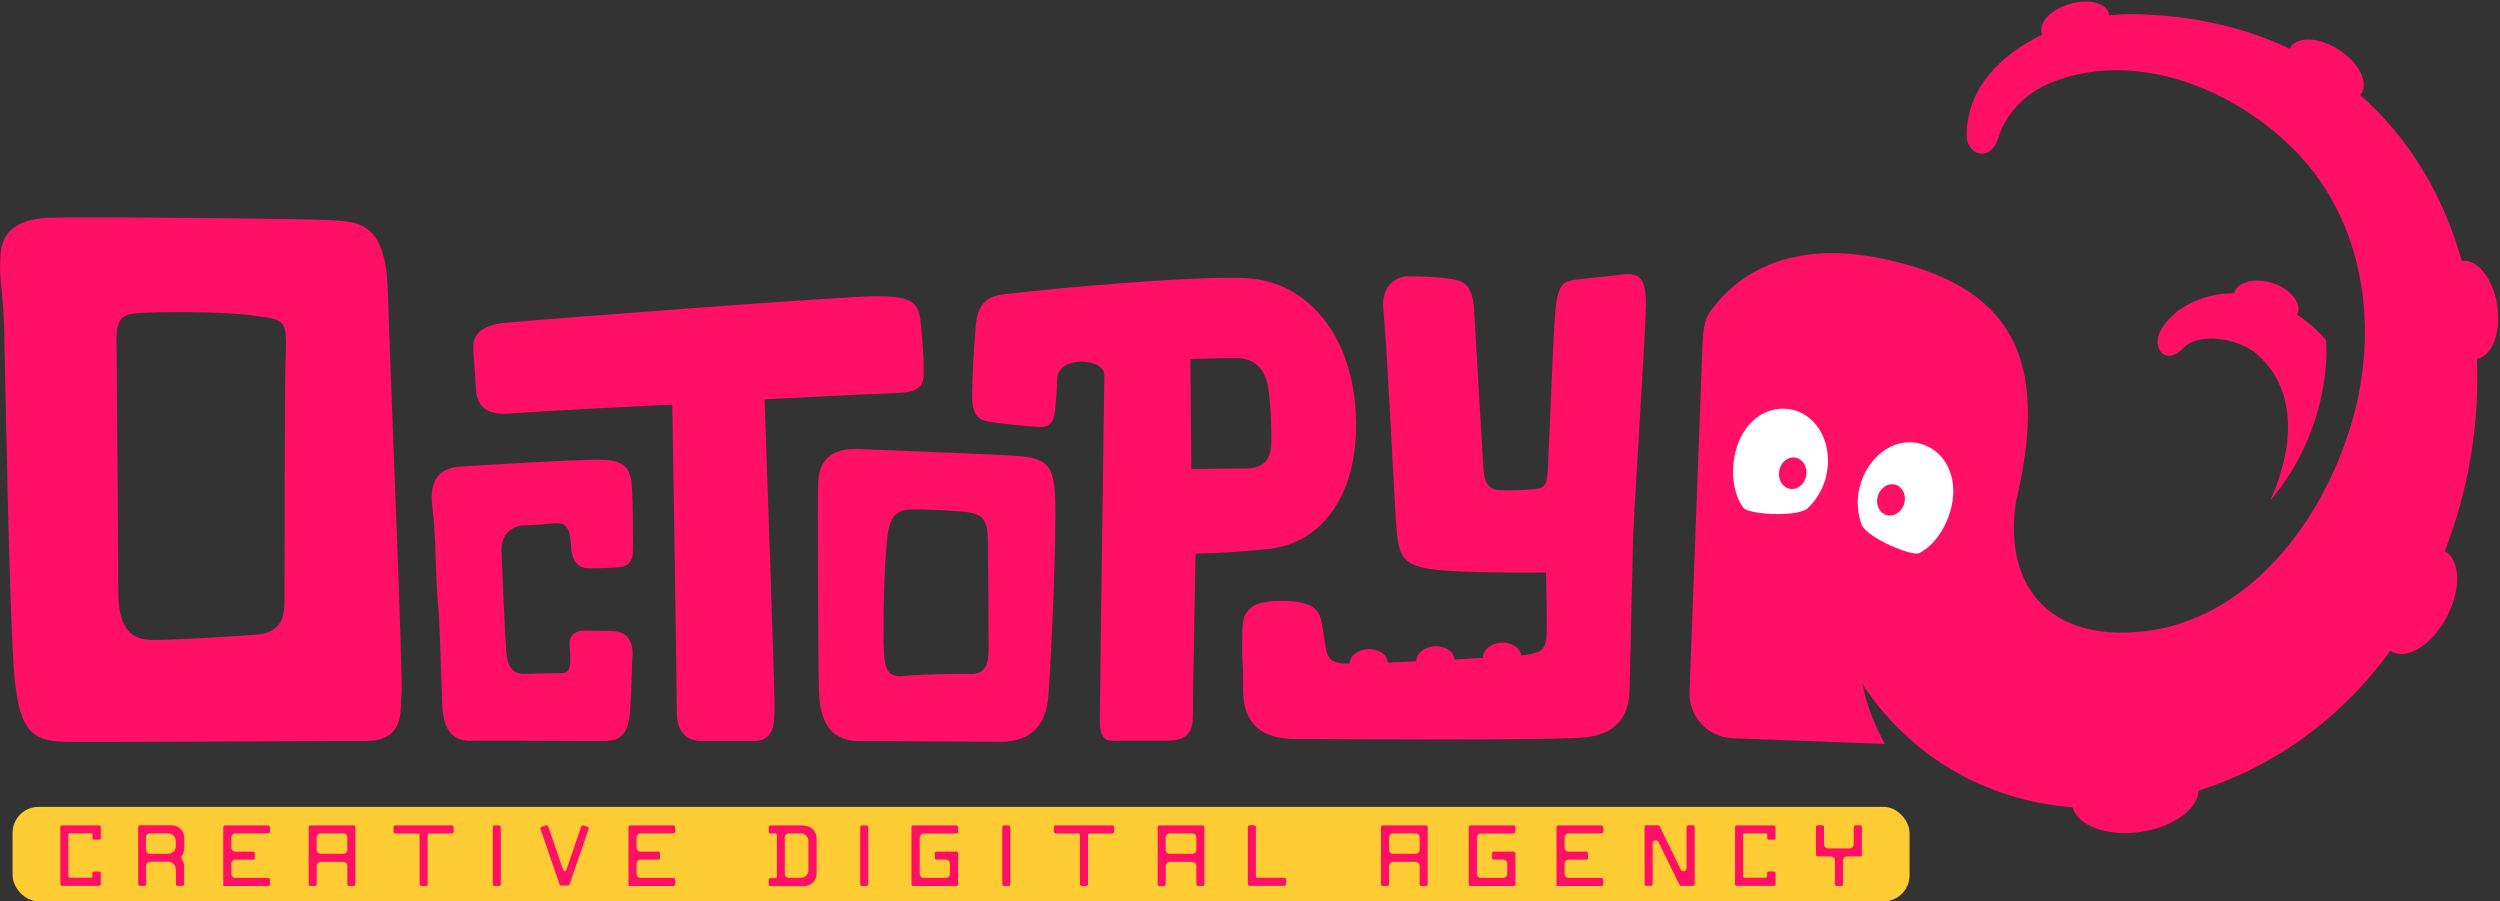
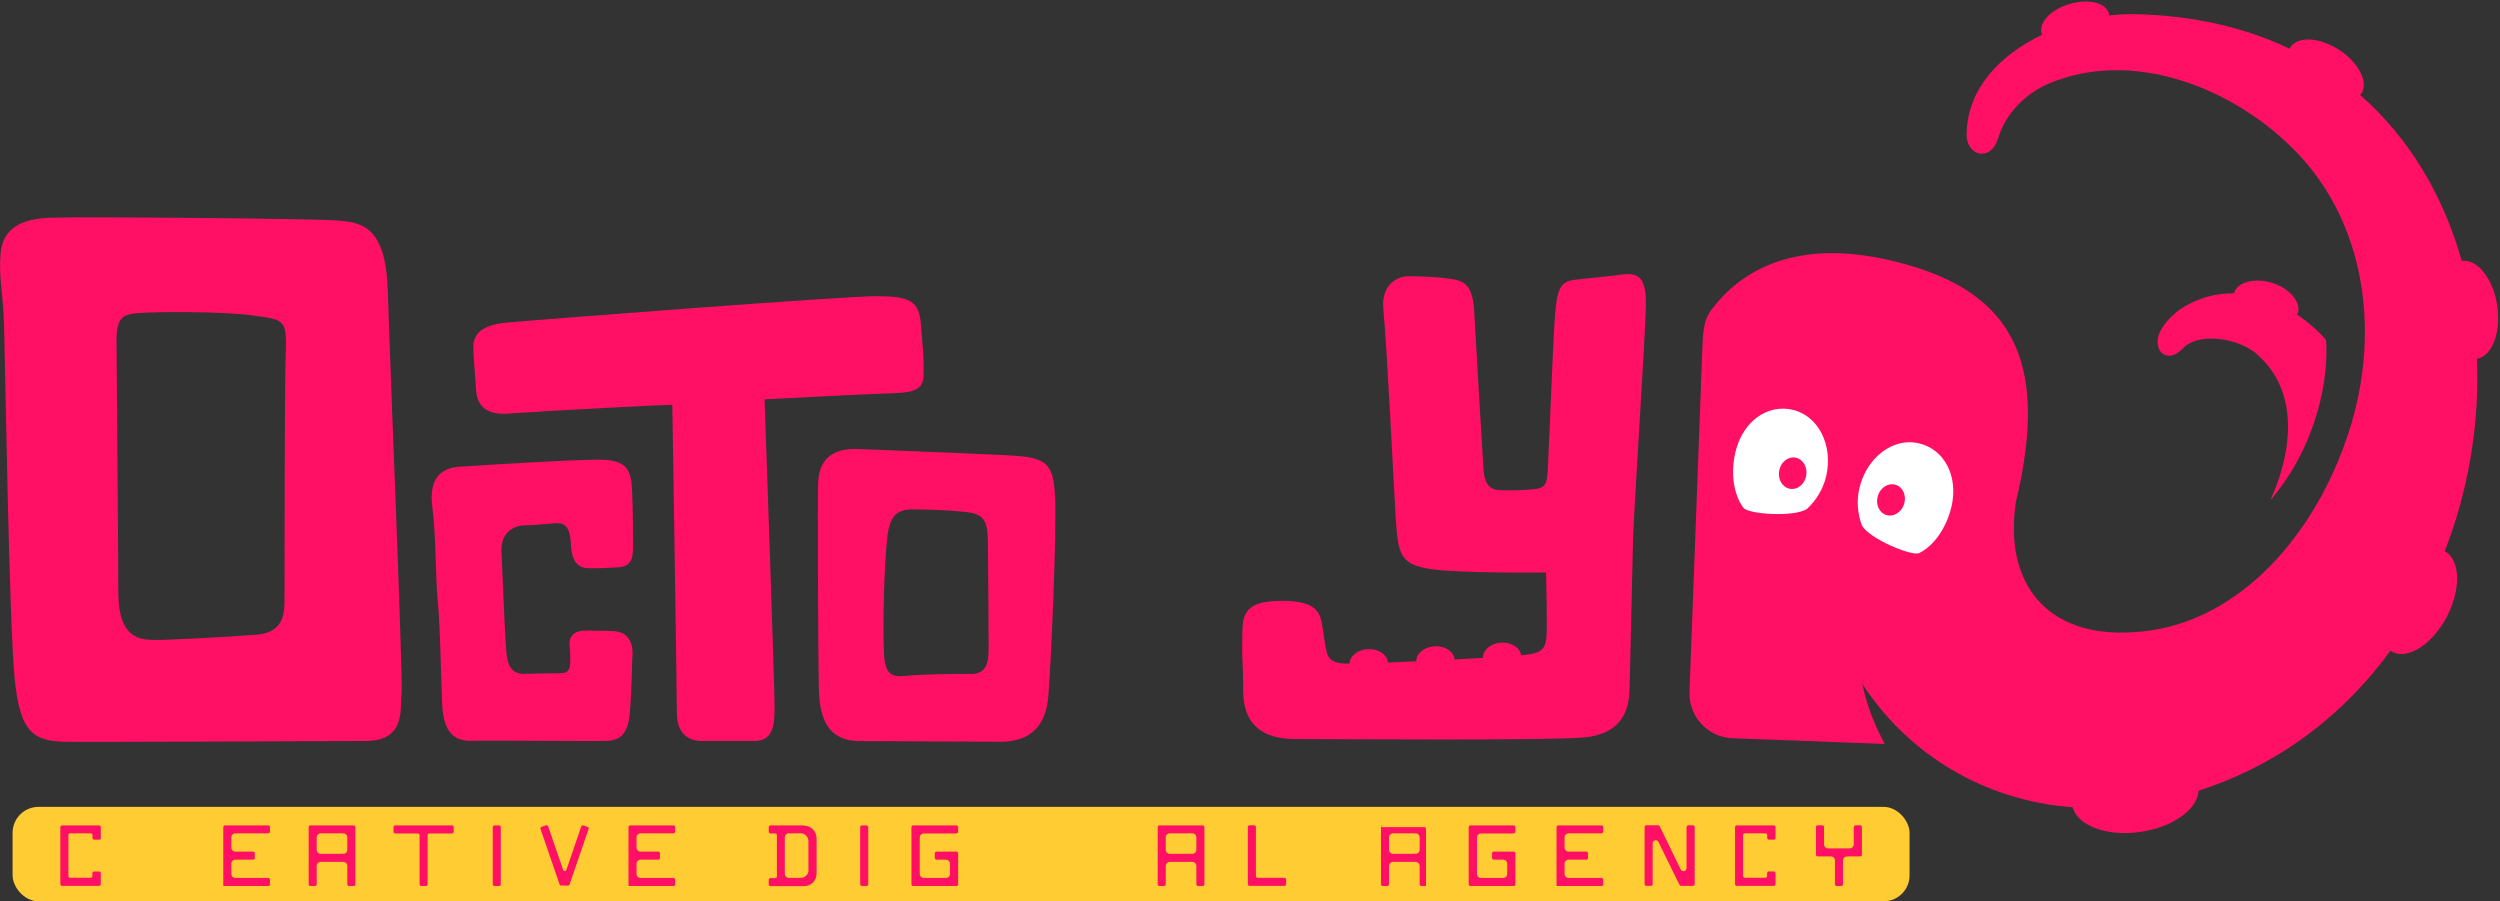
<svg xmlns="http://www.w3.org/2000/svg" id="Layer_2" viewBox="0 0 192.69 69.48">
  <rect x="0" y="0" width="192.69" height="69.48" fill="#333333" stroke="none" />
  <defs>
    <style>.cls-1{fill:#fff;}.cls-2{fill:#fc3;}.cls-3,.cls-4{fill:#ff1065;}.cls-4{fill-rule:evenodd;}</style>
  </defs>
  <g id="Layer_2-2">
    <g>
      <g>
        <path class="cls-3" d="m29.88,22.34c-.14-5.21-2.32-5.21-4.01-5.35-1.69-.14-19.36-.3-21.96-.21-2.18.07-3.73.77-3.87,2.82-.14,2.04.21,2.84.28,5.7.1,4.04.39,22.63.81,26.99s1.55,4.86,4.19,4.89c1.34.02,22.88-.07,22.88-.07,3.17,0,2.6-2.67,2.75-3.59.14-.92-.92-25.97-1.06-31.18Zm-7.86,4.83c-.09,2.63-.09,17.93-.09,19.1s-.16,2.49-2.16,2.65-7.27.45-8.07.4c-.8-.05-2.58-.05-2.58-3.61s-.14-17.74-.14-19.52.56-1.97,1.69-2.06c1.32-.11,6.57-.14,8.87.19,2.3.33,2.58.23,2.49,2.86Z" />
        <path class="cls-3" d="m35.49,35.97c1.67-.12,8.52-.54,10.7-.54s2.46.84,2.53,2.39c.07,1.55.07,3.38.07,4.22s0,1.62-1.2,1.69-1.41.07-2.11.07-1.41-.21-1.48-1.9c-.07-1.69-.77-1.62-1.48-1.55s-1.48.14-2.11.14-1.83.42-1.76,2.04c.07,1.62.28,6.55.35,7.39s.12,2.02,1.38,2.02c0,0,1.92-.05,2.49-.05s1.08.09,1.08-.89,0-.56-.05-1.27.38-1.17,1.36-1.13,1.45,0,2.11.05,1.55.47,1.36,2.16c0,0-.05,2.67-.19,4.18-.14,1.5-.66,2.06-1.74,2.11s-9.01-.05-10.37,0-2.25-.56-2.35-2.86-.14-5.87-.33-7.79c-.19-1.92-.14-5.26-.42-7.32-.28-2.06.47-3.05,2.14-3.17Z" />
        <path class="cls-3" d="m51.82,31.21c.07-.06-9.45.44-12.67.67-1.58.11-2.39-.53-2.46-1.87-.07-1.34-.21-2.46-.21-3.24s.35-1.69,2.53-1.9,25.92-2.04,28.52-2.04,3.31.35,3.45,2.18c.14,1.83.21,2.25.21,3.31s.14,1.9-2.04,1.97-10.22.49-10.22.49c0,0,.77,22.1.77,23.51s0,2.82-1.55,2.82h-4.08c-.92,0-1.9-.49-1.9-2.18s-.35-23.72-.35-23.72Z" />
        <path class="cls-3" d="m81.31,38.14c-.14-3.05-1.18-2.92-4.97-3.11-3.74-.18-7.29-.29-10.18-.42-2.84-.13-3.05,1.76-3.1,2.56-.05.8,0,13.89.05,15.77.05,1.88.33,4.18,3.19,4.18s8.48.05,10.83.05,3.48-1.27,3.67-3.52c.19-2.25.66-12.45.52-15.5Zm-6.48,13.8c-1.94,0-3.31.04-4.47.11-1.16.07-2.11.42-2.22-1.55-.11-1.97-.01-7.14.28-9.33.25-1.83,1.16-1.92,2.09-1.91.93.01,2.46.05,3.84.19,1.37.14,1.76.53,1.79,2.18s.06,7.6.06,8.31c0,1.09-.13,2.01-1.37,2.01Z" />
-         <path class="cls-3" d="m96.04,21.43c-4.02-.18-14.59.77-18.2,1.2-1.03.12-2.44.14-2.63,2.44-.19,2.3-.23,3.33-.28,5.21-.05,1.88.56,2.11,1.45,2.25.89.14,3,.34,3.75.38,1.03.05,1.14-.79,1.21-1.49.07-.69.13-1.68.15-2.26.07-1.75,3.64-1.61,3.63-.24-.02,1.83-.35,24.83-.35,26.62s.77,1.55,1.62,1.55h3.52c2.18,0,2.04-1.23,2.04-2.78s.2-11.64.2-11.64c0,0,2.08,0,5.61-.36,4.32-.45,6.86-4.43,6.76-9.85-.13-6.69-3.84-10.8-8.48-11.02Zm-.14,14.68c-2.01,0-4.08.05-4.08.05l-.07-8.49s2.36-.07,3.55-.07c1.3,0,2.25.72,2.48,2.48.18,1.37.21,2.71.21,3.77s-.11,2.27-2.09,2.27Z" />
        <path class="cls-3" d="m124.68,21.21c-1.2.14-2.11.21-3.24.35-1.13.14-1.44.49-1.62,3.2-.13,1.97-.43,9.76-.52,11.37-.06,1.14-.15,1.5-1.09,1.58-.69.06-1.87.11-2.64.07-1.21-.06-1.2-1.25-1.25-1.94-.05-.69-.58-9.71-.7-11.91-.12-2.18-.98-2.32-1.92-2.45-.79-.11-1.77-.18-3.14-.19-.92,0-2.11.72-1.94,2.51.29,2.94.8,13.61.95,16.01.21,3.31.32,3.94,4.15,4.19,2.81.18,7.44.12,7.44.12,0,0,.06,1.96.06,3.97,0,1.87-.06,2.24-1.98,2.42-.08-.59-.75-1.03-1.54-.98-.8.05-1.41.57-1.4,1.18-.68.04-1.42.08-2.19.12-.05-.61-.73-1.06-1.54-1.02-.79.05-1.41.56-1.41,1.16-.77.04-1.51.07-2.19.1-.04-.61-.71-1.07-1.52-1.04-.79.03-1.41.53-1.43,1.12-.13,0-.24,0-.32,0-1.48-.07-1.43-.67-1.67-2.17s-.09-2.67-3.28-2.67-2.96,1.41-3,3c-.05,1.6.07,1.38.07,3.92s1.41,3.73,4.01,3.73,20.13.14,22.45-.14c2.32-.28,3.24-1.62,3.31-3.52.07-1.9.21-9.36.28-11.76.07-2.39.92-15.2.99-17.95.07-2.75-.99-2.53-2.18-2.39Z" />
      </g>
      <g>
        <path class="cls-3" d="m175.18,21.82c-1.35-.44-2.71-.09-2.97.72,0,.02,0,.05-.01.07-1.44-.02-2.9.36-4.28,1.31-.75.58-2.17,1.97-1.4,3.18.62.67,1.35.17,1.85-.37,1.39-1.21,4.57-.54,5.78.75,3.01,2.79,2.57,7.3.84,11.08,3.8-4.46,4.5-9.79,4.29-12.37-.66-.74-1.42-1.4-2.23-1.94.02-.04.05-.08.06-.12.26-.81-.58-1.87-1.93-2.31Zm17.3,1.73c-.32-2.08-1.55-3.62-2.74-3.44-1.39-4.96-3.99-9.43-7.84-12.8.03-.04.08-.07.11-.11.56-.86-.2-2.36-1.71-3.35-1.51-.98-3.19-1.08-3.75-.22-.03.04-.04.09-.06.13-3.41-1.63-7.44-2.59-12.1-2.67-.59,0-1.2.03-1.83.1,0-.06,0-.12-.02-.17-.24-.82-1.6-1.14-3.03-.71-1.43.42-2.39,1.43-2.15,2.25.01.04.04.07.06.11-3.23,1.54-5.83,4.16-5.84,7.76,0,1.51,1.83,2.15,2.43.21.57-1.84,2.02-3.41,3.98-4.23,6.18-2.56,13.44.12,18.13,4.46,6.51,5.89,7.52,15.4,4.61,23.32-2.61,7.36-8.49,14.14-16.32,14.54-6.67.44-9.99-3.81-9.03-10.06,2.72-11.31-.55-16.58-9.99-18.67-6.04-1.34-10.68.12-13.5,3.91-.46.62-.59,1.25-.66,2.47l-1.01,26.94c-.07,1.91,1.42,3.51,3.32,3.58l11.73.44c-.63-1.16-1.36-2.78-1.73-4.63h0c3.5,5.38,9.36,9.01,16.21,9.51.39,1.43,2.66,2.28,5.24,1.9,2.51-.37,4.39-1.75,4.47-3.18,6.27-2.01,11.23-5.9,14.79-10.79.04.03.08.07.12.09,1.23.64,3.13-.59,4.24-2.74,1.1-2.13,1.02-4.36-.18-5.02,1.85-4.73,2.69-9.86,2.48-14.83,1.18-.2,1.88-2.03,1.56-4.11Z" />
        <g>
          <path class="cls-1" d="m150.41,39.06c-.39,1.65-1.37,3.02-2.49,3.57-.54.26-3.78-1.07-4.4-2.11-.33-.85-.45-1.89-.2-2.91.56-2.37,2.61-3.91,4.58-3.44,1.97.46,3.06,2.53,2.51,4.9Z" />
          <path class="cls-1" d="m133.76,34.85c-.39,1.65-.13,3.31.63,4.3.37.48,3.86.73,4.88.08.67-.62,1.24-1.49,1.48-2.51.56-2.37-.58-4.66-2.56-5.13-1.97-.47-3.87.89-4.43,3.26Z" />
        </g>
        <g>
          <ellipse class="cls-3" cx="145.76" cy="38.53" rx="1.22" ry="1.06" transform="translate(66.78 166.96) rotate(-73.22)" />
          <ellipse class="cls-3" cx="138.16" cy="36.47" rx="1.22" ry="1.06" transform="translate(78.72 166.41) rotate(-80.2)" />
        </g>
      </g>
      <rect class="cls-2" x=".97" y="62.19" width="146.21" height="7.28" rx="2" ry="2" />
      <g>
        <path class="cls-3" d="m7.77,64.6v-.85c0-.07-.06-.13-.13-.13h-2.86c-.07,0-.13.06-.13.13v4.4c0,.07.06.13.13.13h2.86c.07,0,.13-.06.13-.13v-.85c0-.07-.06-.13-.13-.13h-.39c-.07,0-.13.06-.13.13v.22c0,.07-.06.13-.13.13h-1.59c-.07,0-.13-.06-.13-.13v-3.16c0-.07.06-.13.13-.13h1.6c.07,0,.13.06.13.13v.23c0,.07.06.13.13.13h.39c.07,0,.13-.06.13-.13Z" />
-         <path class="cls-3" d="m10.76,68.28h.37c.07,0,.13-.06.13-.13v-1.41c0-.18.14-.32.32-.32h1.38c.33,0,.6.27.6.61v1.12c0,.07.06.13.13.13h.37c.07,0,.13-.06.13-.13v-1.42c0-.26-.15-.46-.19-.54s-.05-.13,0-.19.2-.24.2-.71v-.72c0-.53-.43-.96-.96-.96h-2.46c-.07,0-.13.06-.13.13v4.41c0,.07.06.13.13.13Zm2.19-2.47h-1.38c-.18,0-.32-.14-.32-.32v-.94c0-.18.14-.32.32-.32h1.38c.33,0,.6.27.6.61v.37c0,.33-.27.61-.61.6Z" />
        <path class="cls-3" d="m20.81,64.11v-.36c0-.07-.06-.13-.13-.13h-3.34c-.07,0-.13.06-.13.13v4.54h0s3.47,0,3.47,0c.07,0,.13-.06.13-.13v-.36c0-.07-.06-.13-.13-.13h-2.53c-.18,0-.32-.14-.32-.32v-.77c0-.18.14-.32.32-.32h1.36c.07,0,.13-.06.13-.13v-.36c0-.07-.06-.13-.13-.13h-1.36c-.18,0-.32-.14-.32-.32v-.77c0-.18.14-.32.32-.32h2.53c.07,0,.13-.06.13-.13Z" />
        <path class="cls-3" d="m52.04,64.11v-.36c0-.07-.06-.13-.13-.13h-3.34c-.07,0-.13.06-.13.13v4.54h0s3.47,0,3.47,0c.07,0,.13-.06.13-.13v-.36c0-.07-.06-.13-.13-.13h-2.53c-.18,0-.32-.14-.32-.32v-.77c0-.18.14-.32.32-.32h1.36c.07,0,.13-.06.13-.13v-.36c0-.07-.06-.13-.13-.13h-1.36c-.18,0-.32-.14-.32-.32v-.77c0-.18.14-.32.32-.32h2.53c.07,0,.13-.06.13-.13Z" />
        <path class="cls-3" d="m123.57,64.11v-.36c0-.07-.06-.13-.13-.13h-3.34c-.07,0-.13.06-.13.13v4.54h0s3.47,0,3.47,0c.07,0,.13-.06.13-.13v-.36c0-.07-.06-.13-.13-.13h-2.53c-.18,0-.32-.14-.32-.32v-.77c0-.18.14-.32.32-.32h1.36c.07,0,.13-.06.13-.13v-.36c0-.07-.06-.13-.13-.13h-1.36c-.18,0-.32-.14-.32-.32v-.77c0-.18.14-.32.32-.32h2.53c.07,0,.13-.06.13-.13Z" />
        <path class="cls-3" d="m23.92,63.62c-.07,0-.13.06-.13.13v4.41c0,.07.06.13.13.13h.36c.07,0,.13-.06.13-.13v-1.41c0-.18.14-.32.32-.32h1.72c.18,0,.32.14.32.32v1.41c0,.07.06.13.13.13h.36c.07,0,.13-.06.13-.13v-4.41c0-.07-.06-.13-.13-.13h-3.34Zm2.53,2.19h-1.72c-.18,0-.32-.14-.32-.32v-.94c0-.18.14-.32.32-.32h1.72c.18,0,.32.14.32.32v.94c0,.18-.14.32-.32.32Z" />
        <path class="cls-3" d="m89.36,63.62c-.07,0-.13.06-.13.13v4.41c0,.07.06.13.13.13h.36c.07,0,.13-.06.13-.13v-1.41c0-.18.14-.32.32-.32h1.72c.18,0,.32.14.32.32v1.41c0,.07.06.13.13.13h.36c.07,0,.13-.06.13-.13v-4.41c0-.07-.06-.13-.13-.13h-3.34Zm2.53,2.19h-1.72c-.18,0-.32-.14-.32-.32v-.94c0-.18.14-.32.32-.32h1.72c.18,0,.32.14.32.32v.94c0,.18-.14.32-.32.32Z" />
-         <path class="cls-3" d="m106.57,63.62c-.07,0-.13.06-.13.13v4.41c0,.07.06.13.13.13h.36c.07,0,.13-.06.13-.13v-1.41c0-.18.14-.32.32-.32h1.72c.18,0,.32.14.32.32v1.41c0,.07.06.13.13.13h.36c.07,0,.13-.06.13-.13v-4.41c0-.07-.06-.13-.13-.13h-3.34Zm2.53,2.19h-1.72c-.18,0-.32-.14-.32-.32v-.94c0-.18.14-.32.32-.32h1.72c.18,0,.32.14.32.32v.94c0,.18-.14.32-.32.32Z" />
+         <path class="cls-3" d="m106.57,63.62c-.07,0-.13.06-.13.13v4.41c0,.07.06.13.13.13h.36c.07,0,.13-.06.13-.13v-1.41c0-.18.14-.32.32-.32h1.72c.18,0,.32.14.32.32v1.41c0,.07.06.13.13.13h.36v-4.41c0-.07-.06-.13-.13-.13h-3.34Zm2.53,2.19h-1.72c-.18,0-.32-.14-.32-.32v-.94c0-.18.14-.32.32-.32h1.72c.18,0,.32.14.32.32v.94c0,.18-.14.32-.32.32Z" />
        <path class="cls-3" d="m34.83,63.62h-4.37c-.07,0-.13.06-.13.13v.36c0,.07.06.13.13.13h1.75c.07,0,.13.06.13.13v3.79c0,.07.06.13.13.13h.36c.07,0,.13-.06.13-.13v-3.79c0-.07.06-.13.13-.13h1.75c.07,0,.13-.06.13-.13v-.36c0-.07-.06-.13-.13-.13Z" />
-         <path class="cls-3" d="m85.73,63.62h-4.37c-.07,0-.13.06-.13.13v.36c0,.07.06.13.13.13h1.75c.07,0,.13.06.13.13v3.79c0,.07.06.13.13.13h.36c.07,0,.13-.06.13-.13v-3.79c0-.07.06-.13.13-.13h1.75c.07,0,.13-.06.13-.13v-.36c0-.07-.06-.13-.13-.13Z" />
        <path class="cls-3" d="m61.98,63.62h-2.6c-.07,0-.13.06-.13.13v.36c0,.07.06.13.13.13h.37c.07,0,.13.06.13.13v3.18c0,.07-.06.13-.13.13h-.37c-.07,0-.13.06-.13.13v.36c0,.07.06.13.13.13h2.6c.53,0,.96-.43.96-.95v-2.75c0-.53-.43-.96-.96-.96Zm.34,3.44c0,.33-.27.61-.61.6h-.9c-.18,0-.32-.14-.32-.32v-2.79c0-.18.14-.32.32-.32h.9c.33,0,.6.27.6.61v2.22Z" />
        <path class="cls-3" d="m136.85,64.6v-.85c0-.07-.06-.13-.13-.13h-2.86c-.07,0-.13.06-.13.13v4.4c0,.07.06.13.13.13h2.86c.07,0,.13-.06.13-.13v-.85c0-.07-.06-.13-.13-.13h-.39c-.07,0-.13.06-.13.13v.22c0,.07-.06.13-.13.13h-1.59c-.07,0-.13-.06-.13-.13v-3.16c0-.07.06-.13.13-.13h1.6c.07,0,.13.06.13.13v.23c0,.07.06.13.13.13h.39c.07,0,.13-.06.13-.13Z" />
        <rect class="cls-3" x="37.98" y="63.62" width=".62" height="4.67" rx=".13" ry=".13" />
        <rect class="cls-3" x="66.3" y="63.62" width=".62" height="4.67" rx=".13" ry=".13" />
-         <rect class="cls-3" x="77.25" y="63.62" width=".62" height="4.67" rx=".13" ry=".13" />
        <path class="cls-4" d="m45.31,63.74l-.34-.12c-.07-.02-.14.01-.17.08l-1.15,3.36c-.04.11-.2.11-.24,0l-1.16-3.37c-.02-.07-.1-.1-.17-.08l-.34.12c-.07.02-.1.1-.08.16l1.47,4.28s.05.07.09.08c.02,0,.56.01.57.01.05,0,.1-.04.11-.09l1.47-4.28c.02-.07-.01-.14-.08-.16Z" />
        <path class="cls-4" d="m70.89,67.35v-2.79c0-.18.14-.32.32-.32h2.51c.07,0,.13-.06.13-.13v-.36c0-.07-.06-.13-.13-.13h-3.34c-.07,0-.13.06-.13.13v4.41c0,.07.06.13.13.13h3.34c.07,0,.13-.06.13-.13v-2.39c0-.07-.06-.13-.13-.13h-1.54c-.07,0-.13.06-.13.13v.36c0,.07.06.13.13.13h.72c.18,0,.32.14.32.32v.77c0,.18-.14.32-.32.32h-1.69c-.18,0-.32-.14-.32-.32Z" />
        <path class="cls-4" d="m113.84,67.35v-2.79c0-.18.14-.32.32-.32h2.51c.07,0,.13-.06.13-.13v-.36c0-.07-.06-.13-.13-.13h-3.34c-.07,0-.13.06-.13.13v4.41c0,.07.06.13.13.13h3.34c.07,0,.13-.06.13-.13v-2.39c0-.07-.06-.13-.13-.13h-1.54c-.07,0-.13.06-.13.13v.36c0,.07.06.13.13.13h.72c.18,0,.32.14.32.32v.77c0,.18-.14.32-.32.32h-1.69c-.18,0-.32-.14-.32-.32Z" />
        <path class="cls-4" d="m96.8,67.54v-3.8c0-.07-.06-.13-.13-.13h-.36c-.07,0-.13.06-.13.13v4.41c0,.07.06.13.13.13h2.69c.07,0,.13-.06.13-.13v-.36c0-.07-.06-.13-.13-.13h-2.07c-.07,0-.13-.06-.13-.13Z" />
        <path class="cls-4" d="m129.99,63.75v3.16c0,.25-.34.33-.45.1l-1.62-3.33s-.07-.07-.11-.07h-.92c-.07,0-.13.06-.13.13v4.41c0,.07.06.13.13.13h.36c.07,0,.13-.06.13-.13v-3.15c0-.25.34-.33.45-.1l1.62,3.31s.07.07.11.07h.93c.07,0,.13-.06.13-.13v-4.41c0-.07-.06-.13-.13-.13h-.36c-.07,0-.13.06-.13.13Z" />
        <path class="cls-4" d="m142.88,63.74v1.33c0,.18-.14.32-.32.32h-1.65c-.18,0-.32-.14-.32-.32v-1.33c0-.07-.06-.13-.13-.13h-.36c-.07,0-.13.06-.13.13v2.14c0,.07.06.13.13.13h1.01c.18,0,.32.14.32.32v1.83c0,.07.06.13.13.13h.36c.07,0,.13-.06.13-.13v-1.83c0-.18.14-.32.32-.32h1.01c.07,0,.13-.06.13-.13v-2.14c0-.07-.06-.13-.13-.13h-.36c-.07,0-.13.06-.13.13Z" />
      </g>
    </g>
  </g>
</svg>